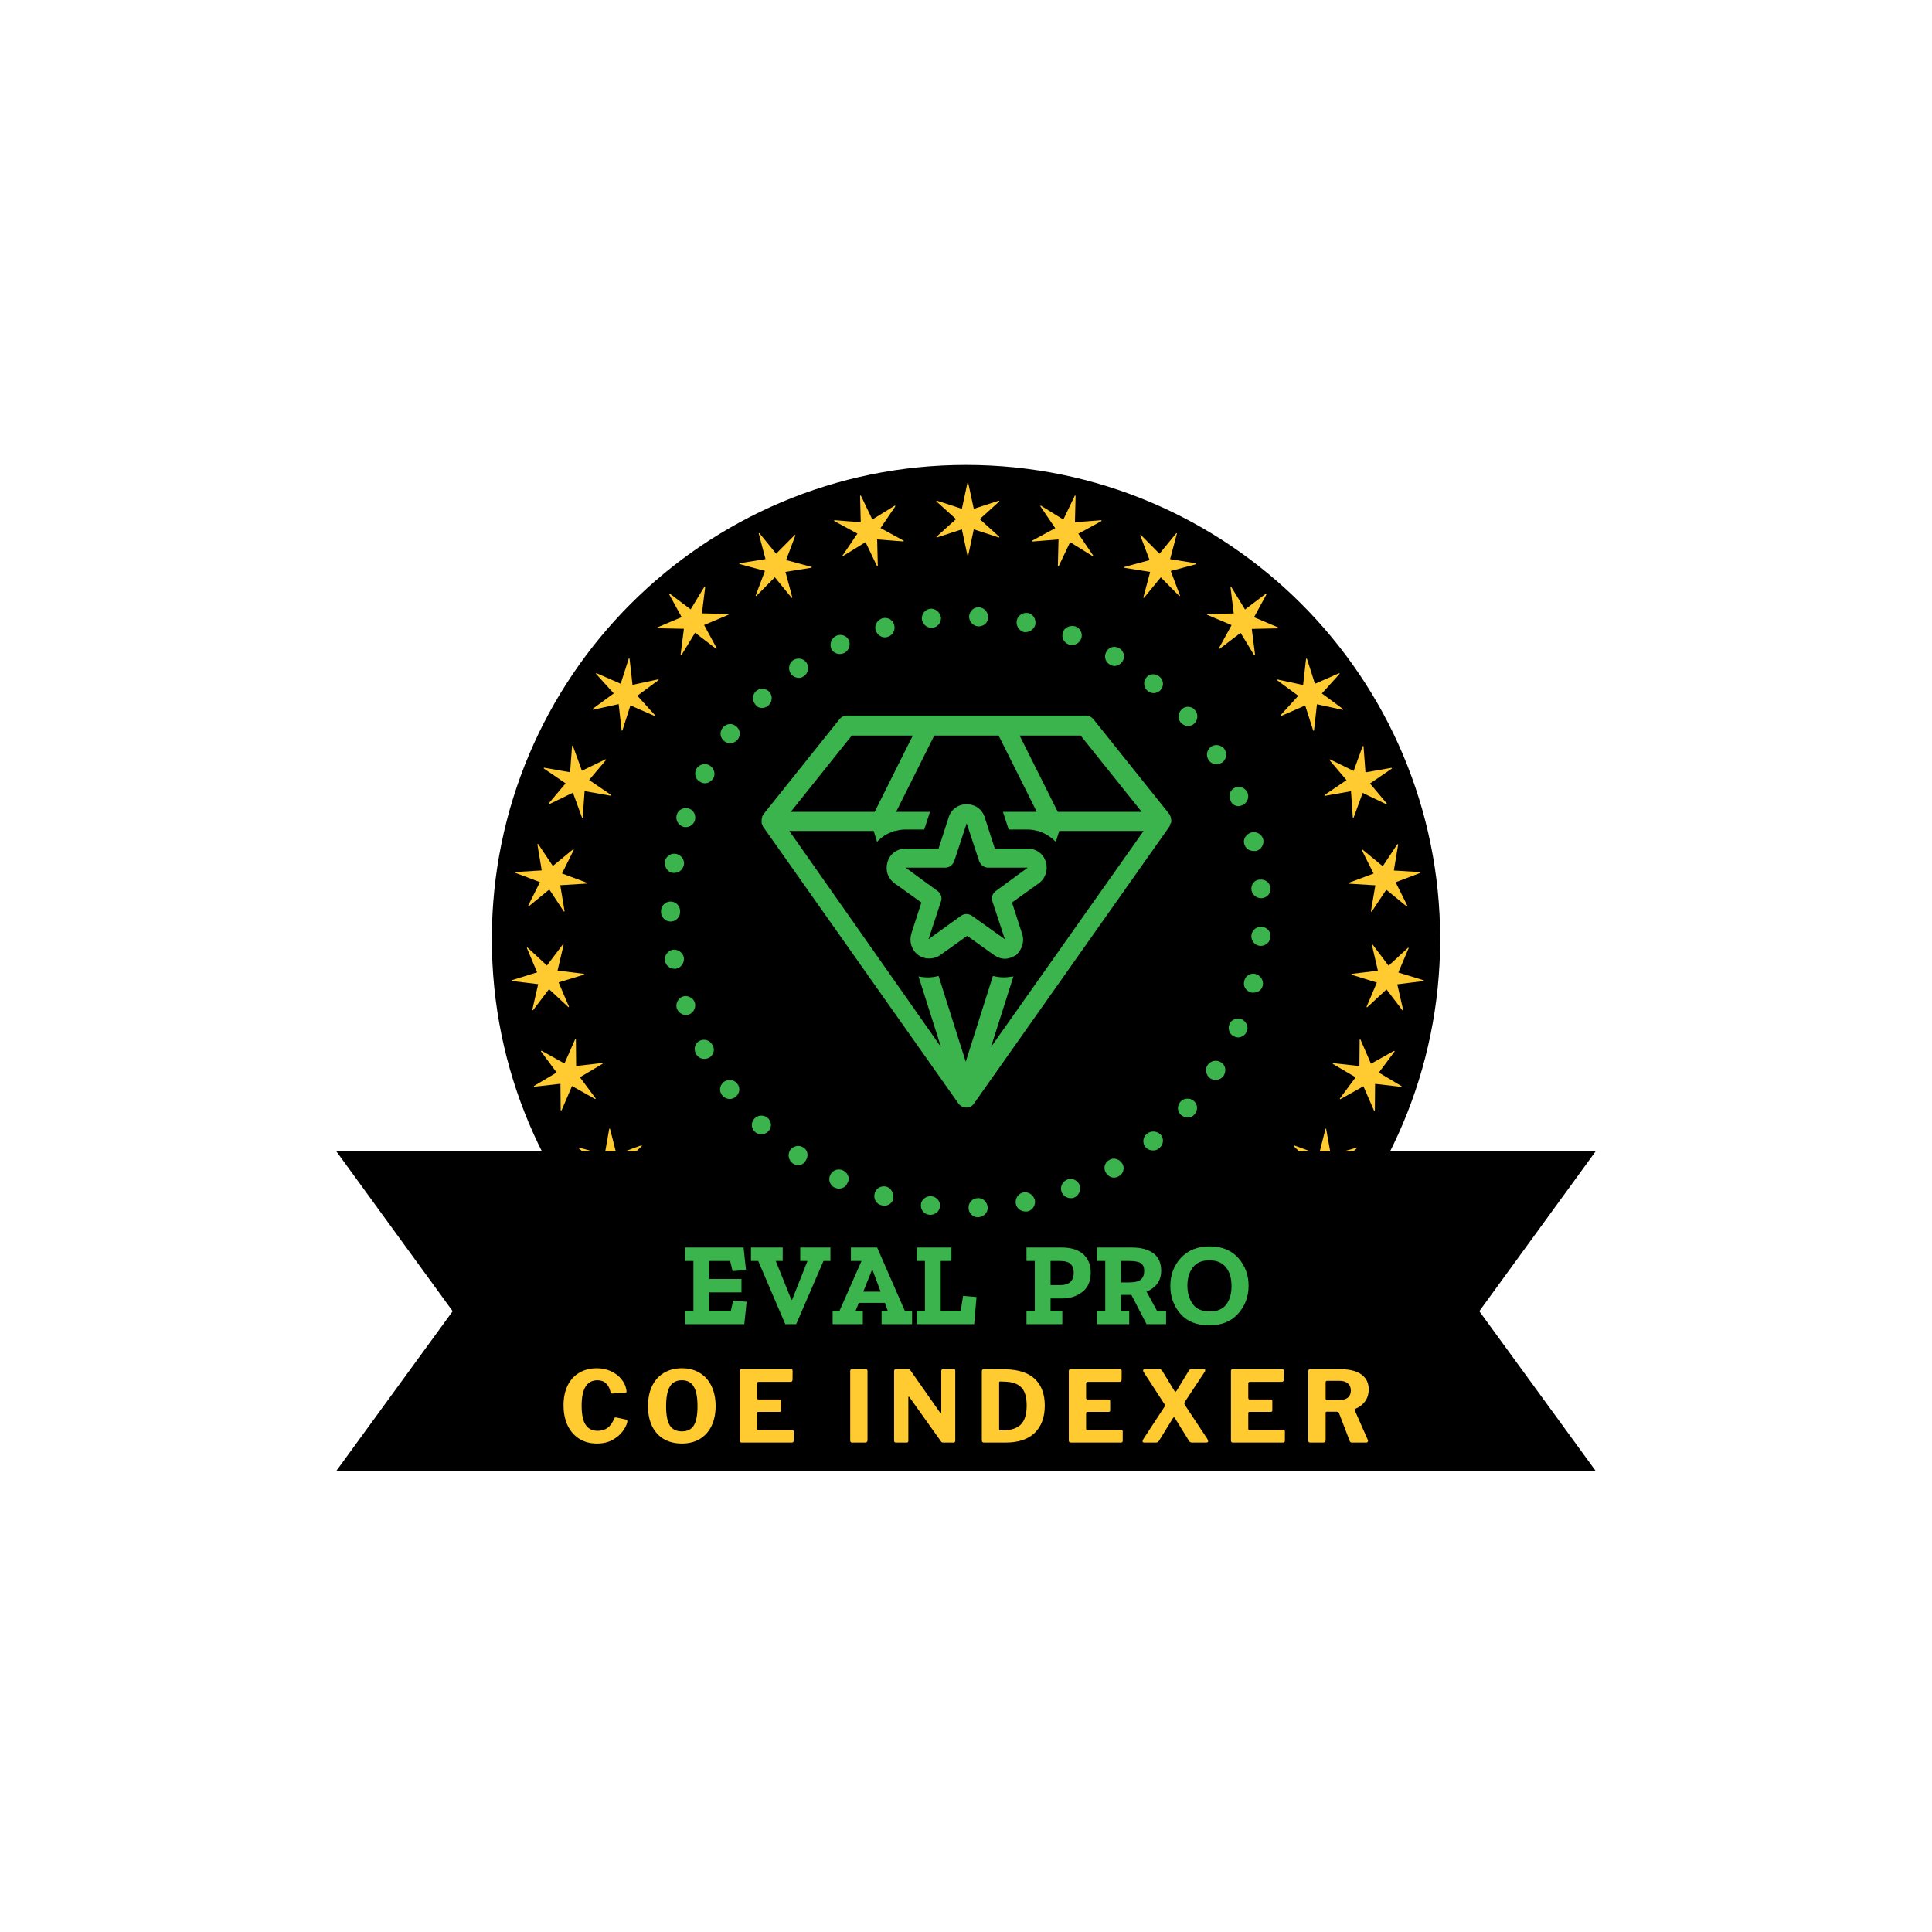
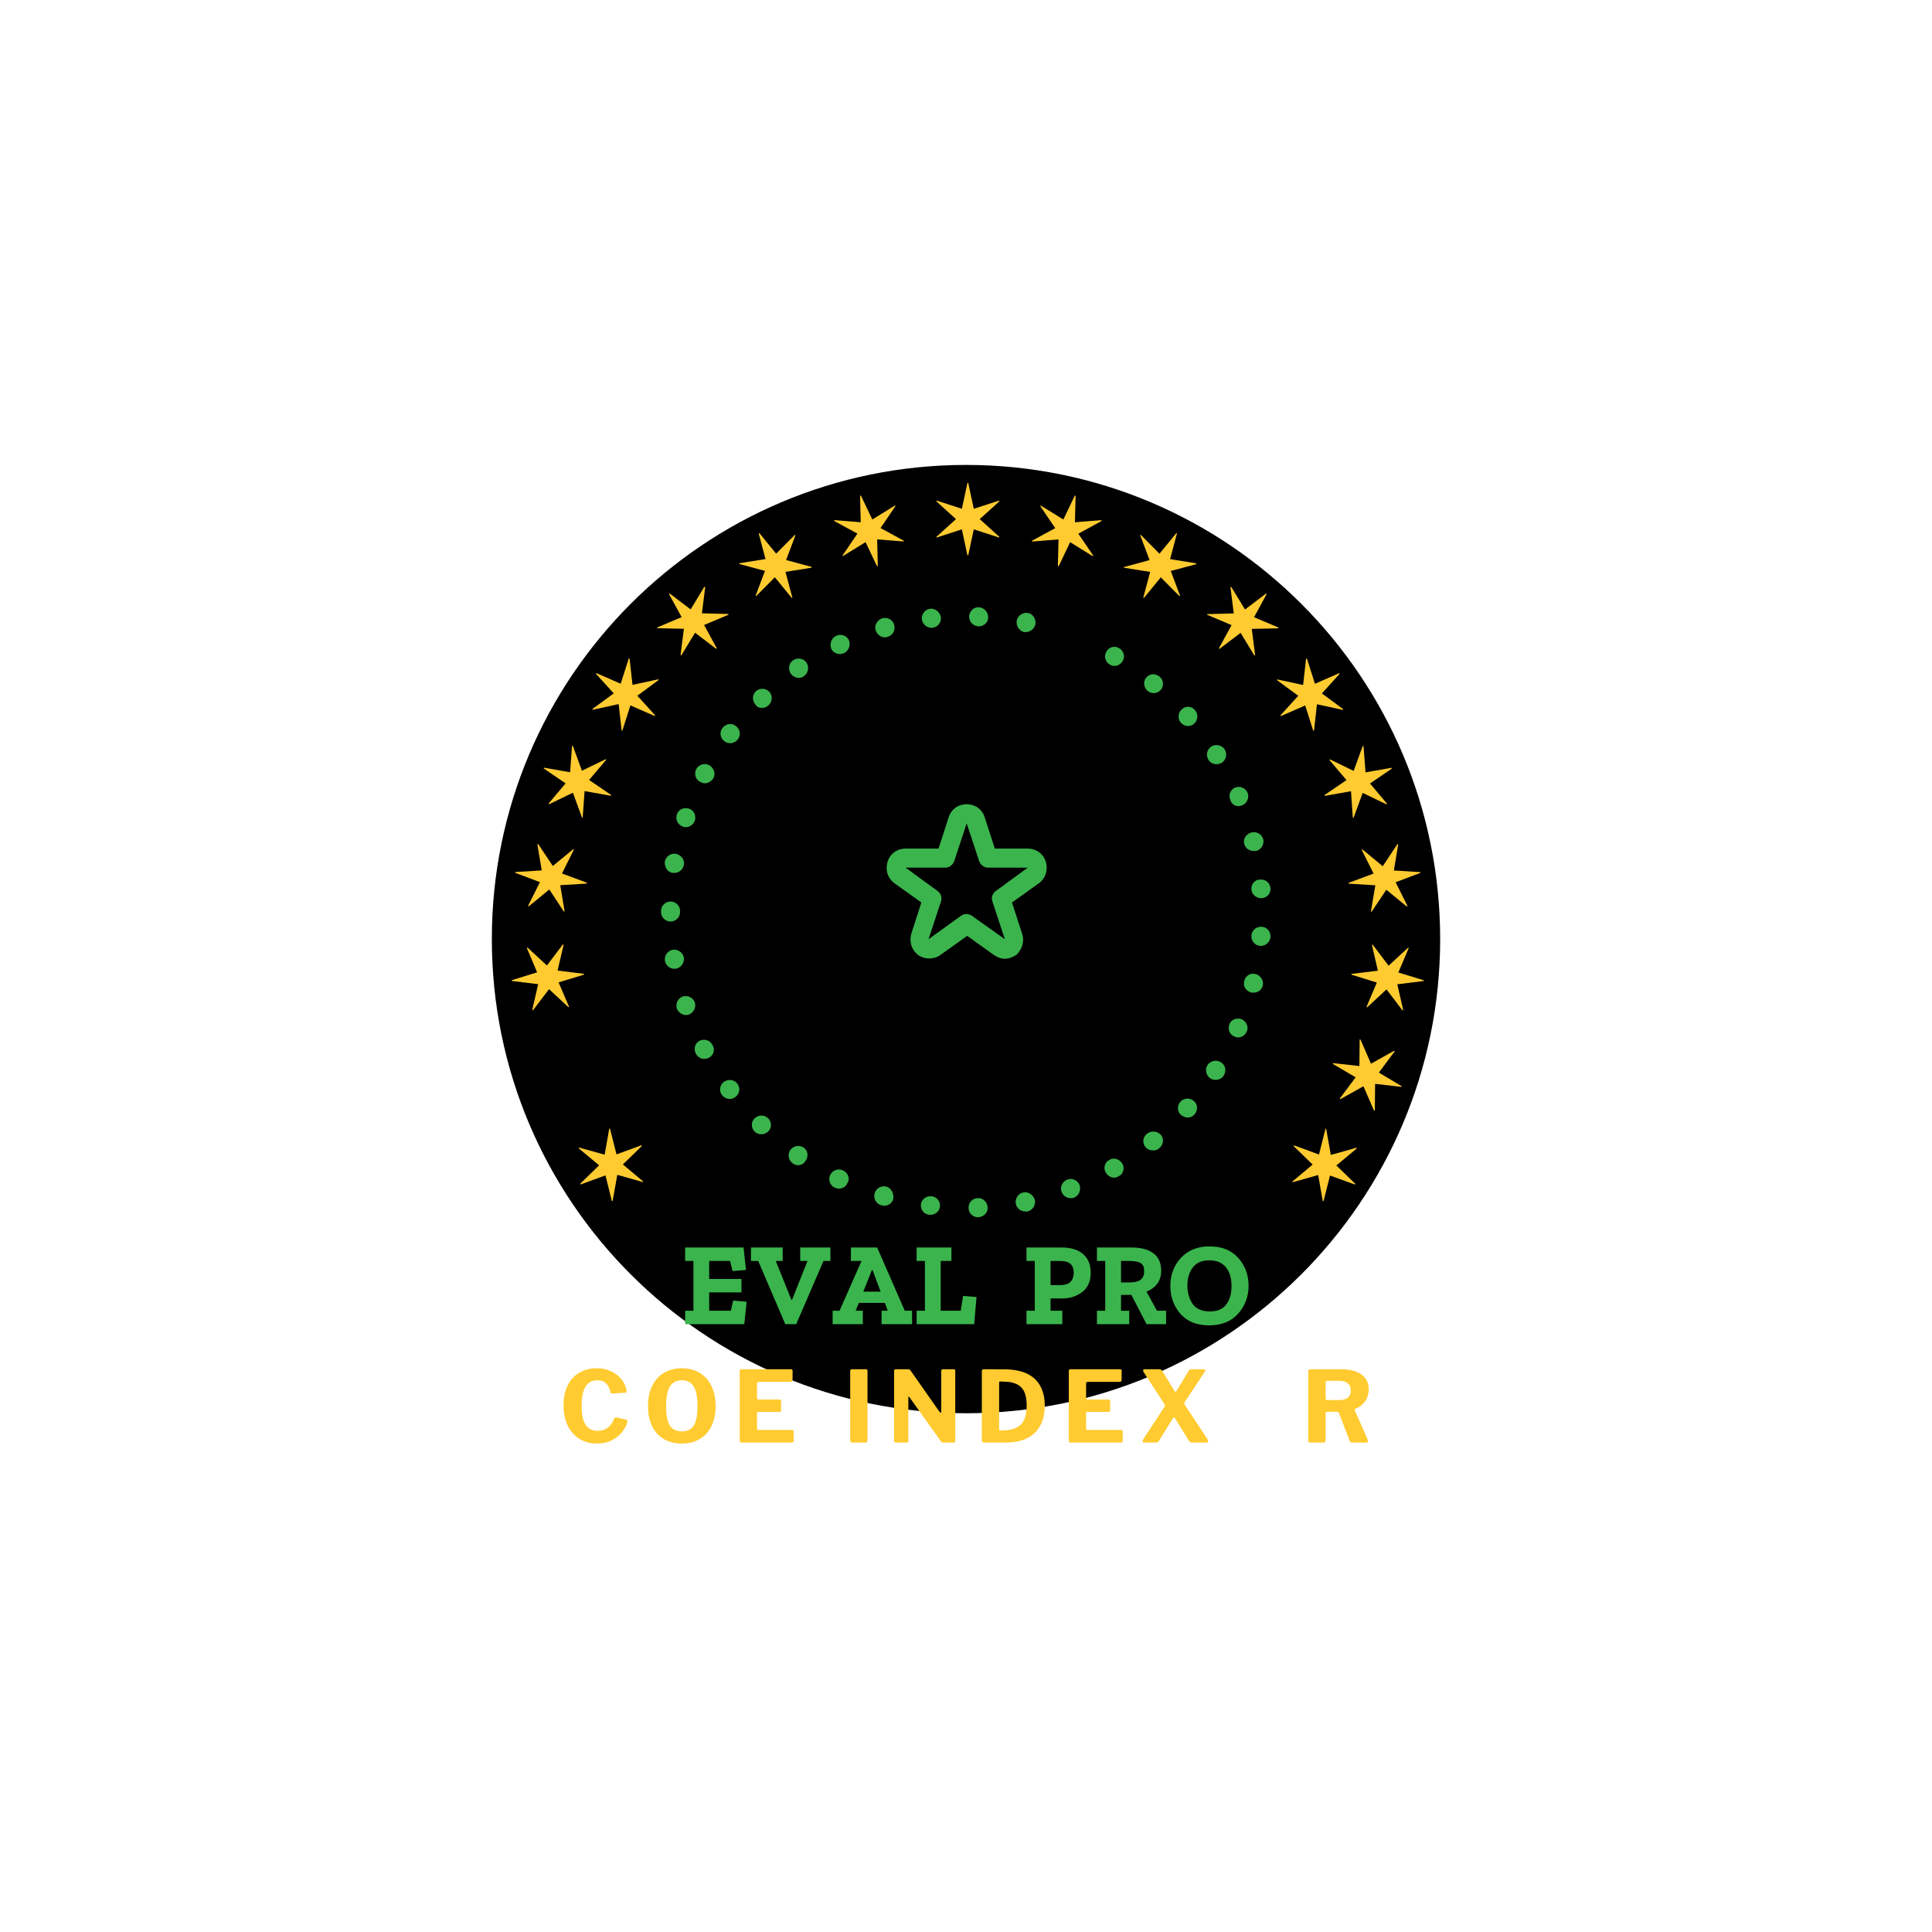
<svg xmlns="http://www.w3.org/2000/svg" height="375" version="1.0" viewBox="0 0 375 375" width="375">
  <defs>
    <clipPath id="a">
      <path d="M 95.465 90.242 L 279.535 90.242 L 279.535 274.312 L 95.465 274.312 Z M 95.465 90.242" />
    </clipPath>
    <clipPath id="b">
      <path d="M 187.5 90.242 C 136.672 90.242 95.465 131.445 95.465 182.277 C 95.465 233.105 136.672 274.312 187.5 274.312 C 238.328 274.312 279.535 233.105 279.535 182.277 C 279.535 131.445 238.328 90.242 187.5 90.242 Z M 187.5 90.242" />
    </clipPath>
    <clipPath id="c">
      <path d="M 65.25 223.465 L 309.75 223.465 L 309.75 285.715 L 65.25 285.715 Z M 65.25 223.465" />
    </clipPath>
    <clipPath id="d">
      <path d="M 242 170 L 246.711 170 L 246.711 175 L 242 175 Z M 242 170" />
    </clipPath>
    <clipPath id="e">
      <path d="M 242 179 L 246.711 179 L 246.711 184 L 242 184 Z M 242 179" />
    </clipPath>
    <clipPath id="f">
      <path d="M 188 117.781 L 192 117.781 L 192 122 L 188 122 Z M 188 117.781" />
    </clipPath>
    <clipPath id="g">
      <path d="M 128.211 174 L 133 174 L 133 179 L 128.211 179 Z M 128.211 174" />
    </clipPath>
    <clipPath id="h">
      <path d="M 187 232 L 192 232 L 192 236.281 L 187 236.281 Z M 187 232" />
    </clipPath>
  </defs>
  <g clip-path="url(#a)">
    <g clip-path="url(#b)">
      <path d="M 95.465 90.242 L 279.535 90.242 L 279.535 274.312 L 95.465 274.312 Z M 95.465 90.242" />
    </g>
  </g>
  <g fill="#ffcb30">
    <g>
      <g>
        <path d="M -10.547 -4.141 L -9.672 -9.109 C -9.68 -9.141 -9.672 -9.164 -9.641 -9.188 C -9.586 -9.219 -9.547 -9.207 -9.516 -9.156 C -9.504 -9.145 -9.492 -9.125 -9.484 -9.094 L -8.25 -4.203 L -3.484 -5.938 C -3.422 -5.969 -3.375 -5.961 -3.344 -5.922 C -3.32 -5.891 -3.332 -5.844 -3.375 -5.781 L -7.016 -2.25 L -3.156 0.984 L -3.109 1.031 C -3.066 1.082 -3.07 1.125 -3.125 1.156 C -3.156 1.176 -3.191 1.172 -3.234 1.141 L -8.094 -0.234 L -8.984 4.75 C -8.973 4.812 -8.984 4.848 -9.016 4.859 C -9.066 4.891 -9.113 4.879 -9.156 4.828 C -9.156 4.816 -9.16 4.797 -9.172 4.766 L -10.391 -0.125 L -15.141 1.609 C -15.211 1.641 -15.258 1.633 -15.281 1.594 C -15.312 1.551 -15.301 1.504 -15.25 1.453 L -11.625 -2.078 L -15.562 -5.359 C -15.594 -5.41 -15.582 -5.453 -15.531 -5.484 C -15.5 -5.492 -15.461 -5.5 -15.422 -5.5 Z M -10.547 -4.141" transform="translate(127.912 228.266)" />
      </g>
    </g>
  </g>
  <g fill="#ffcb30">
    <g>
      <g>
-         <path d="M -9.297 -6.5 L -7.266 -11.125 C -7.266 -11.156 -7.242 -11.176 -7.203 -11.188 C -7.141 -11.207 -7.098 -11.188 -7.078 -11.125 C -7.078 -11.113 -7.078 -11.094 -7.078 -11.062 L -7.031 -6.016 L -2 -6.594 C -1.926 -6.594 -1.879 -6.57 -1.859 -6.531 C -1.848 -6.5 -1.875 -6.461 -1.938 -6.422 L -6.297 -3.828 L -3.281 0.219 L -3.25 0.281 C -3.227 0.332 -3.25 0.367 -3.312 0.391 C -3.352 0.398 -3.383 0.391 -3.406 0.359 L -7.828 -2.125 L -9.828 2.531 C -9.848 2.57 -9.875 2.598 -9.906 2.609 C -9.969 2.617 -10.008 2.598 -10.031 2.547 C -10.031 2.535 -10.031 2.516 -10.031 2.484 L -10.078 -2.562 L -15.094 -2 C -15.176 -1.977 -15.223 -1.988 -15.234 -2.031 C -15.254 -2.082 -15.227 -2.129 -15.156 -2.172 L -10.812 -4.75 L -13.859 -8.859 C -13.879 -8.922 -13.859 -8.957 -13.797 -8.969 C -13.766 -8.977 -13.727 -8.973 -13.688 -8.953 Z M -9.297 -6.5" transform="translate(118.858 212.923)" />
-       </g>
+         </g>
    </g>
  </g>
  <g fill="#ffcb30">
    <g>
      <g>
        <path d="M -7.5 -8.484 L -4.453 -12.516 C -4.441 -12.547 -4.414 -12.566 -4.375 -12.578 C -4.312 -12.578 -4.281 -12.547 -4.281 -12.484 C -4.281 -12.473 -4.281 -12.453 -4.281 -12.422 L -5.438 -7.5 L -0.391 -6.875 C -0.316 -6.863 -0.281 -6.836 -0.281 -6.797 C -0.281 -6.754 -0.312 -6.719 -0.375 -6.688 L -5.234 -5.203 L -3.25 -0.562 L -3.219 -0.5 C -3.219 -0.438 -3.25 -0.406 -3.312 -0.406 C -3.352 -0.395 -3.379 -0.41 -3.391 -0.453 L -7.094 -3.891 L -10.156 0.141 C -10.176 0.18 -10.203 0.203 -10.234 0.203 C -10.297 0.211 -10.328 0.188 -10.328 0.125 C -10.328 0.113 -10.328 0.094 -10.328 0.062 L -9.203 -4.859 L -14.219 -5.469 C -14.301 -5.477 -14.344 -5.508 -14.344 -5.562 C -14.344 -5.613 -14.305 -5.645 -14.234 -5.656 L -9.406 -7.156 L -11.391 -11.859 C -11.391 -11.922 -11.359 -11.957 -11.297 -11.969 C -11.266 -11.969 -11.238 -11.953 -11.219 -11.922 Z M -7.5 -8.484" transform="translate(113.658 195.884)" />
      </g>
    </g>
  </g>
  <g fill="#ffcb30">
    <g>
      <g>
        <path d="M -5.297 -10.016 L -1.406 -13.219 C -1.383 -13.25 -1.352 -13.258 -1.312 -13.25 C -1.25 -13.238 -1.223 -13.203 -1.234 -13.141 C -1.234 -13.129 -1.242 -13.109 -1.266 -13.078 L -3.516 -8.562 L 1.25 -6.781 C 1.301 -6.75 1.32 -6.711 1.312 -6.672 C 1.312 -6.629 1.281 -6.602 1.219 -6.594 L -3.859 -6.281 L -3.031 -1.297 L -3.031 -1.234 C -3.031 -1.18 -3.062 -1.16 -3.125 -1.172 C -3.164 -1.18 -3.191 -1.203 -3.203 -1.234 L -5.984 -5.453 L -9.906 -2.234 C -9.938 -2.211 -9.969 -2.203 -10 -2.203 C -10.062 -2.211 -10.094 -2.242 -10.094 -2.297 C -10.082 -2.305 -10.07 -2.328 -10.062 -2.359 L -7.797 -6.875 L -12.516 -8.656 C -12.598 -8.676 -12.633 -8.711 -12.625 -8.766 C -12.625 -8.816 -12.578 -8.844 -12.484 -8.844 L -7.453 -9.156 L -8.297 -14.203 C -8.285 -14.266 -8.25 -14.289 -8.188 -14.281 C -8.156 -14.281 -8.129 -14.258 -8.109 -14.219 Z M -5.297 -10.016" transform="translate(112.602 178.1)" />
      </g>
    </g>
  </g>
  <g fill="#ffcb30">
    <g>
      <g>
        <path d="M -2.797 -10.969 L 1.75 -13.172 C 1.77 -13.191 1.797 -13.195 1.828 -13.188 C 1.891 -13.156 1.91 -13.113 1.891 -13.062 C 1.891 -13.051 1.875 -13.035 1.844 -13.016 L -1.406 -9.172 L 2.797 -6.312 C 2.848 -6.258 2.863 -6.211 2.844 -6.172 C 2.832 -6.129 2.797 -6.113 2.734 -6.125 L -2.281 -7.016 L -2.641 -1.984 L -2.641 -1.906 C -2.66 -1.852 -2.703 -1.844 -2.766 -1.875 C -2.797 -1.883 -2.812 -1.91 -2.812 -1.953 L -4.547 -6.703 L -9.094 -4.5 C -9.133 -4.477 -9.172 -4.473 -9.203 -4.484 C -9.254 -4.516 -9.27 -4.555 -9.25 -4.609 C -9.25 -4.617 -9.238 -4.633 -9.219 -4.656 L -5.969 -8.516 L -10.141 -11.359 C -10.211 -11.398 -10.238 -11.445 -10.219 -11.5 C -10.195 -11.551 -10.148 -11.566 -10.078 -11.547 L -5.094 -10.672 L -4.719 -15.766 C -4.695 -15.816 -4.66 -15.828 -4.609 -15.797 C -4.578 -15.785 -4.551 -15.758 -4.531 -15.719 Z M -2.797 -10.969" transform="translate(115.75 160.566)" />
      </g>
    </g>
  </g>
  <g fill="#ffcb30">
    <g>
      <g>
        <path d="M -0.156 -11.328 L 4.781 -12.391 C 4.812 -12.41 4.844 -12.41 4.875 -12.391 C 4.926 -12.348 4.938 -12.301 4.906 -12.25 C 4.895 -12.238 4.875 -12.227 4.844 -12.219 L 0.781 -9.219 L 4.188 -5.469 C 4.227 -5.406 4.238 -5.359 4.219 -5.328 C 4.195 -5.297 4.148 -5.289 4.078 -5.312 L -0.562 -7.344 L -2.094 -2.547 L -2.125 -2.484 C -2.156 -2.43 -2.195 -2.426 -2.25 -2.469 C -2.281 -2.488 -2.289 -2.52 -2.281 -2.562 L -2.844 -7.594 L -7.781 -6.516 C -7.832 -6.504 -7.867 -6.508 -7.891 -6.531 C -7.941 -6.562 -7.953 -6.602 -7.922 -6.656 C -7.91 -6.656 -7.891 -6.672 -7.859 -6.703 L -3.797 -9.672 L -7.203 -13.422 C -7.254 -13.473 -7.266 -13.52 -7.234 -13.562 C -7.203 -13.602 -7.156 -13.609 -7.094 -13.578 L -2.453 -11.547 L -0.891 -16.422 C -0.859 -16.473 -0.816 -16.484 -0.766 -16.453 C -0.742 -16.43 -0.727 -16.395 -0.719 -16.344 Z M -0.156 -11.328" transform="translate(122.926 144.26)" />
      </g>
    </g>
  </g>
  <g fill="#ffcb30">
    <g>
      <g>
        <path d="M 2.516 -11.047 L 7.562 -10.922 C 7.594 -10.93 7.625 -10.922 7.656 -10.891 C 7.695 -10.848 7.691 -10.805 7.641 -10.766 C 7.641 -10.754 7.617 -10.742 7.578 -10.734 L 2.938 -8.781 L 5.359 -4.328 C 5.391 -4.266 5.391 -4.219 5.359 -4.188 C 5.328 -4.164 5.281 -4.172 5.219 -4.203 L 1.188 -7.281 L -1.438 -2.969 L -1.469 -2.922 C -1.52 -2.879 -1.566 -2.879 -1.609 -2.922 C -1.641 -2.953 -1.645 -2.984 -1.625 -3.016 L -0.984 -8.047 L -6.047 -8.156 C -6.098 -8.156 -6.133 -8.172 -6.156 -8.203 C -6.195 -8.242 -6.191 -8.285 -6.141 -8.328 C -6.129 -8.328 -6.109 -8.332 -6.078 -8.344 L -1.422 -10.312 L -3.844 -14.734 C -3.883 -14.805 -3.883 -14.859 -3.844 -14.891 C -3.812 -14.922 -3.766 -14.91 -3.703 -14.859 L 0.328 -11.812 L 2.969 -16.172 C 3.02 -16.211 3.066 -16.211 3.109 -16.172 C 3.129 -16.141 3.141 -16.102 3.141 -16.062 Z M 2.516 -11.047" transform="translate(133.728 130.093)" />
      </g>
    </g>
  </g>
  <g fill="#ffcb30">
    <g>
      <g>
        <path d="M 5.031 -10.156 L 9.906 -8.844 C 9.945 -8.852 9.977 -8.836 10 -8.797 C 10.02 -8.742 10.004 -8.703 9.953 -8.672 C 9.941 -8.672 9.922 -8.664 9.891 -8.656 L 4.906 -7.859 L 6.219 -2.953 C 6.238 -2.879 6.227 -2.832 6.188 -2.812 C 6.156 -2.801 6.113 -2.82 6.062 -2.875 L 2.844 -6.812 L -0.703 -3.234 L -0.766 -3.188 C -0.816 -3.156 -0.852 -3.164 -0.875 -3.219 C -0.895 -3.258 -0.891 -3.289 -0.859 -3.312 L 0.922 -8.047 L -3.953 -9.359 C -4.004 -9.359 -4.035 -9.375 -4.047 -9.406 C -4.078 -9.457 -4.066 -9.5 -4.016 -9.531 C -4.004 -9.531 -3.984 -9.535 -3.953 -9.547 L 1.031 -10.344 L -0.266 -15.234 C -0.297 -15.305 -0.285 -15.352 -0.234 -15.375 C -0.191 -15.406 -0.148 -15.383 -0.109 -15.312 L 3.094 -11.391 L 6.703 -15.016 C 6.754 -15.047 6.797 -15.035 6.828 -14.984 C 6.836 -14.953 6.832 -14.922 6.812 -14.891 Z M 5.031 -10.156" transform="translate(147.553 118.858)" />
      </g>
    </g>
  </g>
  <g fill="#ffcb30">
    <g>
      <g>
        <path d="M 7.281 -8.688 L 11.719 -6.266 C 11.75 -6.266 11.77 -6.242 11.781 -6.203 C 11.789 -6.141 11.766 -6.098 11.703 -6.078 C 11.691 -6.078 11.672 -6.082 11.641 -6.094 L 6.625 -6.484 L 6.75 -1.406 C 6.75 -1.344 6.727 -1.305 6.688 -1.297 C 6.645 -1.285 6.602 -1.305 6.562 -1.359 L 4.375 -5.953 L 0.062 -3.297 L 0.016 -3.266 C -0.047 -3.242 -0.082 -3.266 -0.094 -3.328 C -0.102 -3.367 -0.086 -3.398 -0.047 -3.422 L 2.797 -7.609 L -1.641 -10.016 C -1.691 -10.035 -1.719 -10.062 -1.719 -10.094 C -1.738 -10.156 -1.719 -10.195 -1.656 -10.219 C -1.645 -10.219 -1.629 -10.219 -1.609 -10.219 L 3.438 -9.812 L 3.312 -14.875 C 3.301 -14.945 3.32 -14.988 3.375 -15 C 3.426 -15.008 3.469 -14.984 3.5 -14.922 L 5.688 -10.344 L 10.031 -13.031 C 10.094 -13.051 10.133 -13.031 10.156 -12.969 C 10.156 -12.938 10.145 -12.898 10.125 -12.859 Z M 7.281 -8.688" transform="translate(163.629 111.18)" />
      </g>
    </g>
  </g>
  <g fill="#ffcb30">
    <g>
      <g>
        <path d="M 9.109 -6.734 L 12.859 -3.344 C 12.891 -3.332 12.906 -3.305 12.906 -3.266 C 12.906 -3.203 12.875 -3.172 12.812 -3.172 C 12.801 -3.172 12.781 -3.176 12.75 -3.188 L 7.953 -4.75 L 6.891 0.219 C 6.867 0.281 6.836 0.312 6.797 0.312 C 6.754 0.312 6.723 0.281 6.703 0.219 L 5.641 -4.75 L 0.844 -3.188 L 0.781 -3.172 C 0.719 -3.172 0.688 -3.203 0.688 -3.266 C 0.688 -3.305 0.707 -3.332 0.75 -3.344 L 4.5 -6.734 L 0.75 -10.125 C 0.707 -10.156 0.688 -10.188 0.688 -10.219 C 0.688 -10.281 0.719 -10.312 0.781 -10.312 C 0.789 -10.312 0.812 -10.305 0.844 -10.297 L 5.641 -8.734 L 6.703 -13.672 C 6.711 -13.754 6.742 -13.797 6.797 -13.797 C 6.848 -13.797 6.879 -13.754 6.891 -13.672 L 7.953 -8.734 L 12.812 -10.312 C 12.875 -10.312 12.906 -10.281 12.906 -10.219 C 12.906 -10.188 12.891 -10.156 12.859 -10.125 Z M 9.109 -6.734" transform="translate(181.058 107.492)" />
      </g>
    </g>
  </g>
  <g fill="#ffcb30">
    <g>
      <g>
        <path d="M 10.438 -4.406 L 13.281 -0.234 C 13.312 -0.211 13.32 -0.18 13.312 -0.141 C 13.301 -0.078 13.266 -0.055 13.203 -0.078 C 13.191 -0.078 13.172 -0.082 13.141 -0.094 L 8.844 -2.766 L 6.656 1.844 C 6.613 1.883 6.57 1.898 6.531 1.891 C 6.488 1.879 6.469 1.848 6.469 1.797 L 6.594 -3.297 L 1.562 -2.891 L 1.516 -2.891 C 1.453 -2.91 1.426 -2.953 1.438 -3.016 C 1.445 -3.055 1.473 -3.078 1.516 -3.078 L 5.953 -5.484 L 3.109 -9.672 C 3.078 -9.711 3.062 -9.75 3.062 -9.781 C 3.082 -9.844 3.125 -9.863 3.188 -9.844 C 3.195 -9.844 3.211 -9.832 3.234 -9.812 L 7.531 -7.156 L 9.719 -11.719 C 9.75 -11.789 9.789 -11.82 9.844 -11.812 C 9.895 -11.801 9.914 -11.754 9.906 -11.672 L 9.781 -6.625 L 14.875 -7.031 C 14.938 -7.008 14.957 -6.969 14.938 -6.906 C 14.938 -6.875 14.914 -6.848 14.875 -6.828 Z M 10.438 -4.406" transform="translate(198.865 107.996)" />
      </g>
    </g>
  </g>
  <g fill="#ffcb30">
    <g>
      <g>
        <path d="M 11.188 -1.844 L 12.969 2.906 C 12.988 2.914 12.988 2.941 12.969 2.984 C 12.945 3.035 12.91 3.047 12.859 3.016 C 12.848 3.016 12.828 3 12.797 2.969 L 9.25 -0.609 L 6.031 3.328 C 5.988 3.379 5.945 3.395 5.906 3.375 C 5.875 3.363 5.863 3.32 5.875 3.25 L 7.188 -1.656 L 2.203 -2.453 L 2.141 -2.469 C 2.086 -2.5 2.07 -2.539 2.094 -2.594 C 2.113 -2.633 2.148 -2.645 2.203 -2.625 L 7.078 -3.953 L 5.297 -8.672 C 5.266 -8.711 5.254 -8.75 5.266 -8.781 C 5.297 -8.832 5.336 -8.844 5.391 -8.812 C 5.398 -8.812 5.422 -8.797 5.453 -8.766 L 9 -5.188 L 12.203 -9.109 C 12.254 -9.18 12.301 -9.203 12.344 -9.172 C 12.395 -9.148 12.398 -9.102 12.359 -9.031 L 11.062 -4.141 L 16.109 -3.328 C 16.16 -3.297 16.172 -3.254 16.141 -3.203 C 16.129 -3.172 16.102 -3.148 16.062 -3.141 Z M 11.188 -1.844" transform="translate(216.057 112.666)" />
      </g>
    </g>
  </g>
  <g fill="#ffcb30">
    <g>
      <g>
        <path d="M 11.297 0.828 L 11.938 5.859 C 11.945 5.891 11.938 5.922 11.906 5.953 C 11.863 5.992 11.816 5.992 11.766 5.953 C 11.766 5.941 11.754 5.922 11.734 5.891 L 9.125 1.594 L 5.078 4.672 C 5.023 4.691 4.984 4.688 4.953 4.656 C 4.922 4.633 4.914 4.598 4.938 4.547 L 7.375 0.094 L 2.719 -1.875 L 2.656 -1.891 C 2.602 -1.93 2.598 -1.973 2.641 -2.016 C 2.672 -2.047 2.707 -2.055 2.75 -2.047 L 7.797 -2.172 L 7.172 -7.188 C 7.16 -7.227 7.164 -7.266 7.188 -7.297 C 7.227 -7.336 7.273 -7.336 7.328 -7.297 C 7.336 -7.297 7.348 -7.281 7.359 -7.25 L 9.984 -2.938 L 14 -5.984 C 14.062 -6.035 14.109 -6.047 14.141 -6.016 C 14.18 -5.984 14.18 -5.93 14.141 -5.859 L 11.734 -1.438 L 16.438 0.547 C 16.488 0.586 16.492 0.629 16.453 0.672 C 16.43 0.703 16.398 0.719 16.359 0.719 Z M 11.297 0.828" transform="translate(231.673 121.24)" />
      </g>
    </g>
  </g>
  <g fill="#ffcb30">
    <g>
      <g>
        <path d="M 10.781 3.453 L 10.219 8.484 C 10.227 8.523 10.219 8.555 10.188 8.578 C 10.133 8.617 10.094 8.613 10.062 8.562 C 10.051 8.551 10.039 8.531 10.031 8.5 L 8.5 3.688 L 3.844 5.719 C 3.781 5.738 3.738 5.734 3.719 5.703 C 3.695 5.672 3.703 5.625 3.734 5.562 L 7.156 1.812 L 3.094 -1.172 L 3.031 -1.203 C 3 -1.254 3.008 -1.301 3.062 -1.344 C 3.094 -1.363 3.125 -1.363 3.156 -1.344 L 8.094 -0.281 L 8.656 -5.297 C 8.664 -5.348 8.68 -5.383 8.703 -5.406 C 8.754 -5.438 8.797 -5.426 8.828 -5.375 C 8.836 -5.375 8.848 -5.359 8.859 -5.328 L 10.391 -0.516 L 15.016 -2.547 C 15.086 -2.578 15.141 -2.57 15.172 -2.531 C 15.203 -2.488 15.188 -2.441 15.125 -2.391 L 11.734 1.359 L 15.859 4.391 C 15.891 4.441 15.879 4.484 15.828 4.516 C 15.805 4.535 15.77 4.539 15.719 4.531 Z M 10.781 3.453" transform="translate(244.84 133.24)" />
      </g>
    </g>
  </g>
  <g fill="#ffcb30">
    <g>
      <g>
        <path d="M 9.672 5.906 L 7.938 10.641 C 7.938 10.68 7.922 10.707 7.891 10.719 C 7.828 10.75 7.785 10.738 7.766 10.688 C 7.766 10.676 7.758 10.648 7.75 10.609 L 7.406 5.578 L 2.391 6.469 C 2.316 6.477 2.27 6.461 2.25 6.422 C 2.238 6.379 2.266 6.332 2.328 6.281 L 6.531 3.422 L 3.266 -0.422 L 3.234 -0.469 C 3.211 -0.52 3.234 -0.562 3.297 -0.594 C 3.328 -0.602 3.352 -0.598 3.375 -0.578 L 7.922 1.641 L 9.656 -3.125 C 9.676 -3.164 9.703 -3.191 9.734 -3.203 C 9.785 -3.234 9.82 -3.223 9.844 -3.172 C 9.844 -3.16 9.844 -3.133 9.844 -3.094 L 10.219 1.922 L 15.203 1.047 C 15.273 1.023 15.32 1.039 15.344 1.094 C 15.363 1.145 15.336 1.191 15.266 1.234 L 11.094 4.078 L 14.375 7.984 C 14.395 8.035 14.379 8.078 14.328 8.109 C 14.297 8.117 14.258 8.113 14.219 8.094 Z M 9.672 5.906" transform="translate(254.823 147.995)" />
      </g>
    </g>
  </g>
  <g fill="#ffcb30">
    <g>
      <g>
        <path d="M 8.016 8.016 L 5.219 12.219 C 5.219 12.25 5.195 12.27 5.156 12.281 C 5.094 12.289 5.055 12.266 5.047 12.203 C 5.047 12.191 5.047 12.172 5.047 12.141 L 5.891 7.156 L 0.812 6.844 C 0.738 6.832 0.695 6.805 0.688 6.766 C 0.688 6.723 0.719 6.688 0.781 6.656 L 5.547 4.875 L 3.281 0.359 L 3.25 0.297 C 3.25 0.242 3.281 0.211 3.344 0.203 C 3.383 0.191 3.41 0.203 3.422 0.234 L 7.328 3.453 L 10.125 -0.766 C 10.156 -0.805 10.188 -0.828 10.219 -0.828 C 10.281 -0.836 10.312 -0.816 10.312 -0.766 C 10.32 -0.754 10.32 -0.734 10.312 -0.703 L 9.484 4.281 L 14.516 4.594 C 14.598 4.594 14.641 4.617 14.641 4.672 C 14.648 4.723 14.617 4.758 14.547 4.781 L 9.828 6.562 L 12.109 11.141 C 12.117 11.203 12.094 11.238 12.031 11.25 C 12 11.25 11.961 11.238 11.922 11.219 Z M 8.016 8.016" transform="translate(261.064 164.68)" />
      </g>
    </g>
  </g>
  <g fill="#ffcb30">
    <g>
      <g>
        <path d="M 5.906 9.672 L 2.203 13.109 C 2.191 13.141 2.164 13.148 2.125 13.141 C 2.062 13.141 2.031 13.109 2.031 13.047 C 2.031 13.035 2.039 13.016 2.062 12.984 L 4.031 8.344 L -0.828 6.844 C -0.879 6.812 -0.906 6.773 -0.906 6.734 C -0.906 6.691 -0.875 6.664 -0.812 6.656 L 4.234 6.047 L 3.094 1.125 L 3.094 1.062 C 3.094 1 3.125 0.969 3.188 0.969 C 3.227 0.977 3.254 1.004 3.266 1.047 L 6.312 5.078 L 10.031 1.641 C 10.051 1.598 10.078 1.578 10.109 1.578 C 10.172 1.586 10.203 1.625 10.203 1.688 C 10.203 1.695 10.191 1.719 10.172 1.75 L 8.203 6.391 L 13.031 7.875 C 13.113 7.883 13.156 7.914 13.156 7.969 C 13.156 8.02 13.109 8.051 13.016 8.062 L 8 8.688 L 9.141 13.672 C 9.141 13.734 9.109 13.758 9.047 13.75 C 9.016 13.75 8.988 13.734 8.969 13.703 Z M 5.906 9.672" transform="translate(263.215 182.366)" />
      </g>
    </g>
  </g>
  <g fill="#ffcb30">
    <g>
      <g>
        <path d="M 3.484 10.781 L -0.922 13.25 C -0.941 13.281 -0.973 13.289 -1.016 13.281 C -1.078 13.258 -1.098 13.219 -1.078 13.156 C -1.078 13.145 -1.066 13.125 -1.047 13.094 L 1.969 9.047 L -2.406 6.469 C -2.457 6.426 -2.473 6.383 -2.453 6.344 C -2.441 6.312 -2.406 6.297 -2.344 6.297 L 2.703 6.859 L 2.75 1.812 L 2.75 1.75 C 2.77 1.695 2.812 1.68 2.875 1.703 C 2.914 1.711 2.938 1.734 2.938 1.766 L 4.953 6.406 L 9.359 3.938 C 9.398 3.914 9.438 3.91 9.469 3.922 C 9.531 3.93 9.551 3.961 9.531 4.016 C 9.531 4.023 9.52 4.047 9.5 4.078 L 6.484 8.125 L 10.812 10.719 C 10.895 10.758 10.926 10.801 10.906 10.844 C 10.895 10.895 10.844 10.91 10.75 10.891 L 5.75 10.312 L 5.703 15.422 C 5.68 15.484 5.641 15.508 5.578 15.5 C 5.547 15.488 5.52 15.461 5.5 15.422 Z M 3.484 10.781" transform="translate(261.155 200.06)" />
      </g>
    </g>
  </g>
  <g fill="#ffcb30">
    <g>
      <g>
-         <path d="M 0.859 11.297 L -4.016 12.672 C -4.047 12.68 -4.078 12.676 -4.109 12.656 C -4.16 12.625 -4.172 12.582 -4.141 12.531 C -4.129 12.52 -4.109 12.508 -4.078 12.5 L -0.219 9.266 L -3.859 5.719 C -3.898 5.664 -3.906 5.617 -3.875 5.578 C -3.852 5.547 -3.812 5.539 -3.75 5.562 L 1.016 7.312 L 2.25 2.422 L 2.266 2.344 C 2.305 2.289 2.352 2.281 2.406 2.312 C 2.438 2.332 2.441 2.367 2.422 2.422 L 3.312 7.391 L 8.172 6.031 C 8.223 6.008 8.266 6.004 8.297 6.016 C 8.348 6.047 8.352 6.086 8.312 6.141 C 8.312 6.148 8.297 6.172 8.266 6.203 L 4.391 9.438 L 8.016 12.953 C 8.066 13.004 8.078 13.051 8.047 13.094 C 8.023 13.133 7.977 13.141 7.906 13.109 L 3.156 11.391 L 1.906 16.328 C 1.875 16.379 1.832 16.391 1.781 16.359 C 1.75 16.348 1.734 16.32 1.734 16.281 Z M 0.859 11.297" transform="translate(254.999 216.778)" />
+         <path d="M 0.859 11.297 L -4.016 12.672 C -4.047 12.68 -4.078 12.676 -4.109 12.656 C -4.16 12.625 -4.172 12.582 -4.141 12.531 C -4.129 12.52 -4.109 12.508 -4.078 12.5 L -0.219 9.266 L -3.859 5.719 C -3.898 5.664 -3.906 5.617 -3.875 5.578 C -3.852 5.547 -3.812 5.539 -3.75 5.562 L 1.016 7.312 L 2.25 2.422 L 2.266 2.344 C 2.305 2.289 2.352 2.281 2.406 2.312 L 3.312 7.391 L 8.172 6.031 C 8.223 6.008 8.266 6.004 8.297 6.016 C 8.348 6.047 8.352 6.086 8.312 6.141 C 8.312 6.148 8.297 6.172 8.266 6.203 L 4.391 9.438 L 8.016 12.953 C 8.066 13.004 8.078 13.051 8.047 13.094 C 8.023 13.133 7.977 13.141 7.906 13.109 L 3.156 11.391 L 1.906 16.328 C 1.875 16.379 1.832 16.391 1.781 16.359 C 1.75 16.348 1.734 16.32 1.734 16.281 Z M 0.859 11.297" transform="translate(254.999 216.778)" />
      </g>
    </g>
  </g>
  <g clip-path="url(#c)">
-     <path d="M 309.719 223.465 L 65.277 223.465 L 87.863 254.508 L 65.277 285.504 L 309.719 285.504 L 287.133 254.508 Z M 309.719 223.465" />
-   </g>
+     </g>
  <g fill="#ffcb30">
    <g>
      <g>
        <path d="M 7.328 -14.422 C 8.297 -14.422 9.191 -14.234 10.016 -13.859 C 10.836 -13.492 11.516 -12.988 12.047 -12.344 C 12.578 -11.707 12.91 -10.992 13.047 -10.203 C 13.066 -10.117 13.078 -10.02 13.078 -9.906 C 13.078 -9.82 13.055 -9.766 13.016 -9.734 C 12.984 -9.711 12.93 -9.695 12.859 -9.688 L 10.266 -9.516 C 10.148 -9.516 10.078 -9.531 10.047 -9.562 C 10.016 -9.602 9.984 -9.688 9.953 -9.812 C 9.816 -10.508 9.535 -11.062 9.109 -11.469 C 8.691 -11.883 8.129 -12.094 7.422 -12.094 C 5.379 -12.094 4.359 -10.453 4.359 -7.172 C 4.359 -5.473 4.613 -4.234 5.125 -3.453 C 5.633 -2.672 6.414 -2.281 7.469 -2.281 C 8.227 -2.281 8.875 -2.473 9.406 -2.859 C 9.938 -3.242 10.367 -3.867 10.703 -4.734 C 10.742 -4.828 10.828 -4.875 10.953 -4.875 C 11.035 -4.875 11.094 -4.867 11.125 -4.859 L 13.016 -4.453 C 13.191 -4.391 13.258 -4.227 13.219 -3.969 C 13.094 -3.414 12.797 -2.82 12.328 -2.188 C 11.859 -1.551 11.203 -0.992 10.359 -0.516 C 9.516 -0.047 8.504 0.188 7.328 0.188 C 6.016 0.188 4.867 -0.117 3.891 -0.734 C 2.91 -1.359 2.156 -2.227 1.625 -3.344 C 1.102 -4.469 0.844 -5.766 0.844 -7.234 C 0.844 -8.691 1.102 -9.961 1.625 -11.047 C 2.156 -12.141 2.91 -12.973 3.891 -13.547 C 4.867 -14.129 6.016 -14.422 7.328 -14.422 Z M 7.328 -14.422" transform="translate(108.537 280.002)" />
      </g>
    </g>
  </g>
  <g fill="#ffcb30">
    <g>
      <g>
        <path d="M 7.438 0.188 C 6.102 0.188 4.938 -0.098 3.938 -0.672 C 2.945 -1.254 2.188 -2.086 1.656 -3.172 C 1.125 -4.266 0.859 -5.562 0.859 -7.062 C 0.859 -8.57 1.125 -9.879 1.656 -10.984 C 2.195 -12.086 2.961 -12.938 3.953 -13.531 C 4.953 -14.125 6.113 -14.422 7.438 -14.422 C 8.758 -14.422 9.91 -14.125 10.891 -13.531 C 11.879 -12.938 12.641 -12.086 13.172 -10.984 C 13.711 -9.879 13.984 -8.578 13.984 -7.078 C 13.984 -5.598 13.719 -4.312 13.188 -3.219 C 12.656 -2.125 11.895 -1.281 10.906 -0.688 C 9.926 -0.102 8.77 0.188 7.438 0.188 Z M 7.438 -2.172 C 8.5 -2.172 9.27 -2.551 9.75 -3.312 C 10.227 -4.082 10.469 -5.328 10.469 -7.047 C 10.469 -8.797 10.223 -10.07 9.734 -10.875 C 9.242 -11.688 8.477 -12.094 7.438 -12.094 C 6.383 -12.094 5.609 -11.688 5.109 -10.875 C 4.617 -10.07 4.375 -8.797 4.375 -7.047 C 4.375 -5.328 4.613 -4.082 5.094 -3.312 C 5.582 -2.551 6.363 -2.172 7.438 -2.172 Z M 7.438 -2.172" transform="translate(124.917 280.002)" />
      </g>
    </g>
  </g>
  <g fill="#ffcb30">
    <g>
      <g>
        <path d="M 1.344 -13.875 C 1.344 -14.113 1.445 -14.234 1.656 -14.234 L 11.328 -14.234 C 11.516 -14.234 11.609 -14.125 11.609 -13.906 L 11.594 -12.188 C 11.594 -11.914 11.457 -11.781 11.188 -11.781 L 5.062 -11.781 C 4.82 -11.781 4.703 -11.676 4.703 -11.469 L 4.703 -8.688 C 4.703 -8.469 4.797 -8.359 4.984 -8.359 L 9.062 -8.359 C 9.27 -8.359 9.375 -8.258 9.375 -8.062 L 9.375 -6.219 C 9.375 -6.039 9.273 -5.953 9.078 -5.953 L 4.969 -5.953 C 4.789 -5.953 4.703 -5.875 4.703 -5.719 L 4.703 -2.703 C 4.703 -2.617 4.719 -2.555 4.75 -2.516 C 4.781 -2.473 4.832 -2.453 4.906 -2.453 L 11.469 -2.453 C 11.695 -2.453 11.812 -2.359 11.812 -2.172 L 11.812 -0.344 C 11.812 -0.113 11.688 0 11.438 0 L 1.766 0 C 1.609 0 1.5 -0.031 1.438 -0.094 C 1.375 -0.156 1.344 -0.258 1.344 -0.406 Z M 1.344 -13.875" transform="translate(142.237 280.002)" />
      </g>
    </g>
  </g>
  <g fill="#ffcb30">
    <g>
      <g>
        <path d="M 4.391 -14.234 C 4.598 -14.234 4.703 -14.117 4.703 -13.891 L 4.703 -0.453 C 4.703 -0.297 4.66 -0.18 4.578 -0.109 C 4.504 -0.035 4.375 0 4.188 0 L 1.766 0 C 1.609 0 1.5 -0.031 1.438 -0.094 C 1.375 -0.156 1.344 -0.258 1.344 -0.406 L 1.344 -13.875 C 1.344 -14.113 1.445 -14.234 1.656 -14.234 Z M 4.391 -14.234" transform="translate(163.681 280.002)" />
      </g>
    </g>
  </g>
  <g fill="#ffcb30">
    <g>
      <g>
        <path d="M 12.969 -14.234 C 13.133 -14.234 13.219 -14.141 13.219 -13.953 L 13.219 -0.312 C 13.219 -0.219 13.18 -0.141 13.109 -0.078 C 13.047 -0.023 12.961 0 12.859 0 L 10.922 0 C 10.805 0 10.711 -0.008 10.641 -0.031 C 10.578 -0.062 10.508 -0.129 10.438 -0.234 L 4.312 -8.828 C 4.258 -8.891 4.211 -8.914 4.172 -8.906 C 4.129 -8.895 4.109 -8.852 4.109 -8.781 L 4.109 -0.281 C 4.109 -0.188 4.078 -0.113 4.016 -0.062 C 3.961 -0.02 3.863 0 3.719 0 L 1.734 0 C 1.473 0 1.344 -0.109 1.344 -0.328 L 1.344 -13.875 C 1.344 -14.113 1.457 -14.234 1.688 -14.234 L 4.016 -14.234 C 4.16 -14.234 4.266 -14.219 4.328 -14.188 C 4.398 -14.156 4.477 -14.078 4.562 -13.953 L 10.203 -5.906 C 10.285 -5.801 10.352 -5.75 10.406 -5.75 C 10.469 -5.75 10.5 -5.82 10.5 -5.969 L 10.5 -13.891 C 10.5 -14.117 10.613 -14.234 10.844 -14.234 Z M 12.969 -14.234" transform="translate(172.198 280.002)" />
      </g>
    </g>
  </g>
  <g fill="#ffcb30">
    <g>
      <g>
        <path d="M 1.766 -14.234 C 3.879 -14.234 5.305 -14.227 6.047 -14.219 C 8.578 -14.145 10.461 -13.5 11.703 -12.281 C 12.941 -11.062 13.562 -9.359 13.562 -7.172 C 13.562 -4.922 12.914 -3.16 11.625 -1.891 C 10.332 -0.629 8.441 0 5.953 0 L 1.781 0 C 1.625 0 1.508 -0.035 1.438 -0.109 C 1.375 -0.18 1.344 -0.297 1.344 -0.453 L 1.344 -13.859 C 1.344 -13.992 1.375 -14.086 1.438 -14.141 C 1.5 -14.203 1.609 -14.234 1.766 -14.234 Z M 4.875 -11.859 C 4.758 -11.859 4.703 -11.77 4.703 -11.594 L 4.703 -2.625 C 4.703 -2.52 4.719 -2.445 4.75 -2.406 C 4.781 -2.375 4.848 -2.359 4.953 -2.359 L 5.312 -2.359 C 6.926 -2.359 8.117 -2.734 8.891 -3.484 C 9.66 -4.234 10.047 -5.469 10.047 -7.188 C 10.047 -8.789 9.719 -9.941 9.062 -10.641 C 8.414 -11.348 7.41 -11.738 6.047 -11.812 Z M 4.875 -11.859" transform="translate(189.23 280.002)" />
      </g>
    </g>
  </g>
  <g fill="#ffcb30">
    <g>
      <g>
        <path d="M 1.344 -13.875 C 1.344 -14.113 1.445 -14.234 1.656 -14.234 L 11.328 -14.234 C 11.516 -14.234 11.609 -14.125 11.609 -13.906 L 11.594 -12.188 C 11.594 -11.914 11.457 -11.781 11.188 -11.781 L 5.062 -11.781 C 4.82 -11.781 4.703 -11.676 4.703 -11.469 L 4.703 -8.688 C 4.703 -8.469 4.797 -8.359 4.984 -8.359 L 9.062 -8.359 C 9.27 -8.359 9.375 -8.258 9.375 -8.062 L 9.375 -6.219 C 9.375 -6.039 9.273 -5.953 9.078 -5.953 L 4.969 -5.953 C 4.789 -5.953 4.703 -5.875 4.703 -5.719 L 4.703 -2.703 C 4.703 -2.617 4.719 -2.555 4.75 -2.516 C 4.781 -2.473 4.832 -2.453 4.906 -2.453 L 11.469 -2.453 C 11.695 -2.453 11.812 -2.359 11.812 -2.172 L 11.812 -0.344 C 11.812 -0.113 11.688 0 11.438 0 L 1.766 0 C 1.609 0 1.5 -0.031 1.438 -0.094 C 1.375 -0.156 1.344 -0.258 1.344 -0.406 Z M 1.344 -13.875" transform="translate(206.109 280.002)" />
      </g>
    </g>
  </g>
  <g fill="#ffcb30">
    <g>
      <g>
        <path d="M 13.188 -0.75 C 13.312 -0.539 13.375 -0.375 13.375 -0.25 C 13.375 -0.082 13.238 0 12.969 0 L 10.297 0 C 10.004 0 9.801 -0.094 9.688 -0.281 L 6.984 -4.641 C 6.891 -4.805 6.805 -4.891 6.734 -4.891 C 6.66 -4.891 6.578 -4.805 6.484 -4.641 L 3.797 -0.281 C 3.691 -0.094 3.484 0 3.172 0 L 1.031 0 C 0.77 0 0.641 -0.078 0.641 -0.234 C 0.641 -0.367 0.707 -0.539 0.844 -0.75 L 4.875 -6.906 C 4.945 -7.02 4.984 -7.113 4.984 -7.188 C 4.984 -7.258 4.941 -7.367 4.859 -7.516 L 0.828 -13.719 C 0.773 -13.781 0.75 -13.863 0.75 -13.969 C 0.75 -14.145 0.852 -14.234 1.062 -14.234 L 3.859 -14.234 C 4.016 -14.234 4.133 -14.207 4.219 -14.156 C 4.312 -14.102 4.391 -14.031 4.453 -13.938 L 6.828 -10.031 C 6.891 -9.926 6.953 -9.875 7.016 -9.875 C 7.098 -9.875 7.172 -9.926 7.234 -10.031 L 9.609 -13.938 C 9.672 -14.051 9.742 -14.129 9.828 -14.172 C 9.91 -14.211 10.031 -14.234 10.188 -14.234 L 12.531 -14.234 C 12.719 -14.234 12.812 -14.164 12.812 -14.031 C 12.812 -13.945 12.781 -13.852 12.719 -13.75 L 8.844 -7.891 C 8.781 -7.754 8.75 -7.656 8.75 -7.594 C 8.75 -7.531 8.785 -7.43 8.859 -7.297 Z M 13.188 -0.75" transform="translate(221.127 280.002)" />
      </g>
    </g>
  </g>
  <g fill="#ffcb30">
    <g>
      <g>
-         <path d="M 1.344 -13.875 C 1.344 -14.113 1.445 -14.234 1.656 -14.234 L 11.328 -14.234 C 11.516 -14.234 11.609 -14.125 11.609 -13.906 L 11.594 -12.188 C 11.594 -11.914 11.457 -11.781 11.188 -11.781 L 5.062 -11.781 C 4.82 -11.781 4.703 -11.676 4.703 -11.469 L 4.703 -8.688 C 4.703 -8.469 4.797 -8.359 4.984 -8.359 L 9.062 -8.359 C 9.27 -8.359 9.375 -8.258 9.375 -8.062 L 9.375 -6.219 C 9.375 -6.039 9.273 -5.953 9.078 -5.953 L 4.969 -5.953 C 4.789 -5.953 4.703 -5.875 4.703 -5.719 L 4.703 -2.703 C 4.703 -2.617 4.719 -2.555 4.75 -2.516 C 4.781 -2.473 4.832 -2.453 4.906 -2.453 L 11.469 -2.453 C 11.695 -2.453 11.812 -2.359 11.812 -2.172 L 11.812 -0.344 C 11.812 -0.113 11.688 0 11.438 0 L 1.766 0 C 1.609 0 1.5 -0.031 1.438 -0.094 C 1.375 -0.156 1.344 -0.258 1.344 -0.406 Z M 1.344 -13.875" transform="translate(237.584 280.002)" />
-       </g>
+         </g>
    </g>
  </g>
  <g fill="#ffcb30">
    <g>
      <g>
        <path d="M 12.891 -0.516 C 12.922 -0.441 12.938 -0.383 12.938 -0.344 C 12.938 -0.238 12.898 -0.156 12.828 -0.094 C 12.766 -0.031 12.691 0 12.609 0 L 9.781 0 C 9.562 0 9.422 -0.113 9.359 -0.344 L 7.297 -5.719 C 7.254 -5.82 7.191 -5.891 7.109 -5.922 C 7.035 -5.961 6.914 -5.984 6.75 -5.984 L 4.938 -5.984 C 4.852 -5.984 4.789 -5.961 4.75 -5.922 C 4.719 -5.879 4.703 -5.832 4.703 -5.781 L 4.703 -0.453 C 4.703 -0.297 4.66 -0.18 4.578 -0.109 C 4.492 -0.035 4.363 0 4.188 0 L 1.75 0 C 1.594 0 1.484 -0.031 1.422 -0.094 C 1.367 -0.156 1.344 -0.254 1.344 -0.391 L 1.344 -13.875 C 1.344 -14.113 1.445 -14.234 1.656 -14.234 L 7.641 -14.234 C 9.367 -14.234 10.703 -13.895 11.641 -13.219 C 12.586 -12.539 13.062 -11.578 13.062 -10.328 C 13.062 -9.391 12.812 -8.594 12.312 -7.938 C 11.812 -7.281 11.188 -6.816 10.438 -6.547 C 10.332 -6.504 10.305 -6.406 10.359 -6.25 Z M 7.328 -8.25 C 8.066 -8.25 8.629 -8.406 9.016 -8.719 C 9.398 -9.031 9.594 -9.488 9.594 -10.094 C 9.594 -10.707 9.395 -11.176 9 -11.5 C 8.613 -11.82 8.086 -11.984 7.422 -11.984 L 5.062 -11.984 C 4.926 -11.984 4.832 -11.961 4.781 -11.922 C 4.727 -11.879 4.703 -11.801 4.703 -11.688 L 4.703 -8.578 C 4.703 -8.461 4.719 -8.379 4.75 -8.328 C 4.789 -8.273 4.863 -8.25 4.969 -8.25 Z M 7.328 -8.25" transform="translate(252.602 280.002)" />
      </g>
    </g>
  </g>
  <g fill="#3bb44d">
    <g>
      <g>
        <path d="M 12.375 0 L 0.891 0 L 0.891 -2.609 L 2.5 -2.609 L 2.5 -12.266 L 0.891 -12.266 L 0.891 -14.875 L 12.234 -14.875 L 12.703 -10.516 L 10.094 -10.297 L 9.625 -12.266 L 5.562 -12.266 L 5.562 -8.766 L 11.828 -8.766 L 11.828 -6.172 L 5.562 -6.172 L 5.562 -2.609 L 9.766 -2.609 L 10.219 -4.578 L 12.828 -4.344 Z M 12.375 0" transform="translate(132.093 257.017)" />
      </g>
    </g>
  </g>
  <g fill="#3bb44d">
    <g>
      <g>
        <path d="M 15.531 -12.266 L 14.188 -12.266 L 8.891 0 L 6.766 0 L 1.516 -12.266 L 0.109 -12.266 L 0.109 -14.875 L 6.266 -14.875 L 6.266 -12.266 L 4.922 -12.266 L 7.953 -4.734 L 8.094 -4.734 L 11.078 -12.266 L 9.672 -12.266 L 9.672 -14.875 L 15.531 -14.875 Z M 15.531 -12.266" transform="translate(145.653 257.017)" />
      </g>
    </g>
  </g>
  <g fill="#3bb44d">
    <g>
      <g>
        <path d="M 15.719 0 L 9.797 0 L 9.797 -2.609 L 10.984 -2.609 L 10.438 -4.125 L 5.375 -4.125 L 4.766 -2.609 L 6.156 -2.609 L 6.156 0 L 0.297 0 L 0.297 -2.609 L 1.641 -2.609 L 5.906 -12.266 L 3.844 -12.266 L 3.844 -14.875 L 8.938 -14.875 L 14.297 -2.609 L 15.719 -2.609 Z M 9.609 -6.312 L 8.047 -10.5 L 7.922 -10.5 L 6.25 -6.312 Z M 9.609 -6.312" transform="translate(161.317 257.017)" />
      </g>
    </g>
  </g>
  <g fill="#3bb44d">
    <g>
      <g>
        <path d="M 12.062 0 L 0.891 0 L 0.891 -2.609 L 2.5 -2.609 L 2.5 -12.266 L 0.891 -12.266 L 0.891 -14.875 L 7.641 -14.875 L 7.641 -12.266 L 5.562 -12.266 L 5.562 -2.609 L 9.453 -2.609 L 9.906 -5.484 L 12.516 -5.266 Z M 12.062 0" transform="translate(177.027 257.017)" />
      </g>
    </g>
  </g>
  <g fill="#3bb44d">
    <g>
      <g>
        <path d="M 13.359 -10.016 C 13.359 -8.328 12.805 -7.066 11.703 -6.234 C 10.598 -5.398 9.312 -4.984 7.844 -4.984 L 5.562 -4.984 L 5.562 -2.609 L 7.844 -2.609 L 7.844 0 L 0.891 0 L 0.891 -2.609 L 2.5 -2.609 L 2.5 -12.266 L 0.891 -12.266 L 0.891 -14.875 L 7.703 -14.875 C 9.555 -14.875 10.961 -14.438 11.922 -13.562 C 12.879 -12.695 13.359 -11.516 13.359 -10.016 Z M 10.062 -9.969 C 10.062 -10.707 9.859 -11.273 9.453 -11.672 C 9.055 -12.066 8.344 -12.266 7.312 -12.266 L 5.562 -12.266 L 5.562 -7.578 L 7.281 -7.578 C 8.332 -7.578 9.055 -7.797 9.453 -8.234 C 9.859 -8.672 10.062 -9.25 10.062 -9.969 Z M 10.062 -9.969" transform="translate(198.351 257.017)" />
      </g>
    </g>
  </g>
  <g fill="#3bb44d">
    <g>
      <g>
        <path d="M 14.312 0 L 10.516 0 L 7.578 -5.672 L 5.562 -5.672 L 5.562 -2.609 L 7.156 -2.609 L 7.156 0 L 0.891 0 L 0.891 -2.609 L 2.5 -2.609 L 2.5 -12.266 L 0.891 -12.266 L 0.891 -14.875 L 7.625 -14.875 C 9.469 -14.875 10.883 -14.492 11.875 -13.734 C 12.863 -12.984 13.359 -11.859 13.359 -10.359 C 13.359 -9.359 13.098 -8.516 12.578 -7.828 C 12.055 -7.148 11.367 -6.645 10.516 -6.312 L 12.531 -2.609 L 14.312 -2.609 Z M 10.062 -10.297 C 10.062 -11.047 9.836 -11.562 9.391 -11.844 C 8.953 -12.125 8.176 -12.266 7.062 -12.266 L 5.562 -12.266 L 5.562 -8.094 L 7.016 -8.094 C 8.191 -8.094 8.992 -8.281 9.422 -8.656 C 9.848 -9.039 10.062 -9.586 10.062 -10.297 Z M 10.062 -10.297" transform="translate(212.026 257.017)" />
      </g>
    </g>
  </g>
  <g fill="#3bb44d">
    <g>
      <g>
        <path d="M 15.734 -7.453 C 15.734 -5.348 15.055 -3.539 13.703 -2.031 C 12.359 -0.52 10.484 0.234 8.078 0.234 C 5.648 0.234 3.785 -0.52 2.484 -2.031 C 1.191 -3.539 0.547 -5.332 0.547 -7.406 C 0.547 -9.57 1.234 -11.395 2.609 -12.875 C 3.984 -14.352 5.836 -15.094 8.172 -15.094 C 10.547 -15.094 12.398 -14.344 13.734 -12.844 C 15.066 -11.344 15.734 -9.547 15.734 -7.453 Z M 12.422 -7.359 C 12.422 -8.953 12.051 -10.188 11.312 -11.062 C 10.582 -11.945 9.523 -12.391 8.141 -12.391 C 6.66 -12.391 5.578 -11.922 4.891 -10.984 C 4.203 -10.047 3.859 -8.879 3.859 -7.484 C 3.859 -6.117 4.191 -4.941 4.859 -3.953 C 5.535 -2.961 6.66 -2.469 8.234 -2.469 C 9.68 -2.469 10.738 -2.922 11.406 -3.828 C 12.082 -4.734 12.422 -5.91 12.422 -7.359 Z M 12.422 -7.359" transform="translate(226.615 257.017)" />
      </g>
    </g>
  </g>
-   <path d="M 227.344 159.621 C 227.344 159.527 227.344 159.344 227.344 159.25 C 227.344 159.25 227.344 159.156 227.344 159.156 C 227.344 158.973 227.25 158.879 227.25 158.695 C 227.25 158.695 227.25 158.695 227.25 158.602 C 227.156 158.508 227.156 158.324 227.066 158.23 C 227.066 158.23 227.066 158.23 227.066 158.141 L 212.254 139.625 C 211.887 139.164 211.328 138.887 210.773 138.887 L 164.402 138.887 C 163.848 138.887 163.289 139.164 162.922 139.625 L 148.109 158.141 C 148.109 158.141 148.109 158.141 148.109 158.23 C 148.02 158.324 147.926 158.418 147.926 158.602 C 147.926 158.602 147.926 158.602 147.926 158.695 C 147.832 158.879 147.832 158.973 147.832 159.156 C 147.832 159.156 147.832 159.25 147.832 159.25 C 147.832 159.344 147.832 159.527 147.832 159.621 C 147.832 159.621 147.832 159.711 147.832 159.711 C 147.832 159.898 147.926 159.988 148.02 160.176 C 148.02 160.176 148.02 160.176 148.02 160.27 C 148.02 160.359 148.109 160.453 148.109 160.453 L 186.062 214.23 C 186.43 214.695 186.988 214.973 187.543 214.973 C 188.098 214.973 188.746 214.695 189.023 214.23 L 226.973 160.453 C 226.973 160.359 227.066 160.359 227.066 160.27 C 227.066 160.27 227.066 160.27 227.066 160.176 C 227.156 159.988 227.156 159.898 227.25 159.711 C 227.344 159.711 227.344 159.711 227.344 159.621 Z M 194.855 189.703 C 194.113 189.703 193.465 189.609 192.727 189.426 L 187.449 206.086 L 182.172 189.426 C 180.879 189.793 179.582 189.793 178.285 189.516 L 182.637 203.215 L 153.203 161.285 L 169.586 161.285 L 170.234 163.414 C 171.066 162.488 172.176 161.75 173.473 161.379 L 173.473 161.285 L 173.844 161.285 C 174.492 161.102 175.047 161.008 175.695 161.008 L 179.398 161.008 L 180.508 157.582 L 173.934 157.582 L 181.34 142.773 L 193.836 142.773 L 201.242 157.582 L 194.668 157.582 L 195.781 161.008 L 199.48 161.008 C 200.129 161.008 200.777 161.102 201.332 161.285 L 201.703 161.285 L 201.703 161.379 C 202.906 161.75 204.02 162.488 204.941 163.414 L 205.59 161.285 L 221.973 161.285 L 192.355 203.215 L 196.707 189.516 C 196.059 189.609 195.504 189.703 194.855 189.703 Z M 221.605 157.582 L 205.312 157.582 L 197.91 142.773 L 209.758 142.773 Z M 165.328 142.773 L 177.176 142.773 L 169.77 157.582 L 153.48 157.582 Z M 165.328 142.773" fill="#3bb44d" />
  <path d="M 235.117 144.902 C 234.285 145.457 234.008 146.57 234.562 147.496 C 234.934 148.051 235.488 148.328 236.137 148.328 C 236.508 148.328 236.785 148.234 237.156 148.051 C 237.988 147.496 238.266 146.383 237.711 145.457 C 237.156 144.625 235.949 144.348 235.117 144.902 Z M 235.117 144.902" fill="#3bb44d" />
  <path d="M 130.617 169.43 C 130.711 169.43 130.801 169.43 130.895 169.43 C 131.82 169.43 132.562 168.785 132.746 167.859 C 132.93 166.84 132.191 165.914 131.172 165.73 C 130.152 165.543 129.23 166.285 129.043 167.211 C 128.949 168.32 129.598 169.34 130.617 169.43 Z M 130.617 169.43" fill="#3bb44d" />
  <path d="M 236.969 206.18 C 236.137 205.621 234.934 205.898 234.379 206.734 C 233.824 207.566 234.102 208.77 234.934 209.324 C 235.211 209.512 235.582 209.602 235.949 209.602 C 236.598 209.602 237.156 209.324 237.523 208.77 C 238.078 207.844 237.895 206.734 236.969 206.18 Z M 236.969 206.18" fill="#3bb44d" />
  <path d="M 229.379 137.684 C 228.641 138.332 228.547 139.535 229.195 140.273 C 229.566 140.645 230.027 140.922 230.582 140.922 C 231.047 140.922 231.508 140.738 231.785 140.461 C 232.527 139.812 232.617 138.609 231.973 137.867 C 231.324 137.035 230.121 136.941 229.379 137.684 Z M 229.379 137.684" fill="#3bb44d" />
  <path d="M 229.102 213.859 C 228.453 214.602 228.453 215.805 229.285 216.453 C 229.656 216.73 230.121 216.914 230.488 216.914 C 231.047 216.914 231.508 216.73 231.879 216.266 C 232.527 215.527 232.527 214.324 231.695 213.676 C 230.953 213.027 229.75 213.121 229.102 213.859 Z M 229.102 213.859" fill="#3bb44d" />
  <path d="M 132.746 185.906 C 132.562 184.891 131.637 184.242 130.617 184.332 C 129.598 184.52 128.949 185.445 129.043 186.461 C 129.23 187.387 129.969 188.035 130.895 188.035 C 130.988 188.035 131.078 188.035 131.172 188.035 C 132.191 187.852 132.84 186.926 132.746 185.906 Z M 132.746 185.906" fill="#3bb44d" />
  <path d="M 132.562 160.453 C 132.746 160.547 132.93 160.547 133.117 160.547 C 133.855 160.547 134.598 160.082 134.875 159.25 C 135.152 158.324 134.691 157.215 133.672 156.934 C 132.746 156.656 131.637 157.121 131.359 158.141 C 131.078 159.062 131.543 160.082 132.562 160.453 Z M 132.562 160.453" fill="#3bb44d" />
  <path d="M 243.727 189.055 C 242.707 188.777 241.691 189.426 241.504 190.441 C 241.227 191.461 241.875 192.387 242.895 192.664 C 243.078 192.664 243.172 192.664 243.355 192.664 C 244.188 192.664 244.93 192.109 245.113 191.277 C 245.301 190.258 244.652 189.332 243.727 189.055 Z M 243.727 189.055" fill="#3bb44d" />
  <path d="M 214.754 126.484 C 214.199 127.41 214.57 128.52 215.402 128.98 C 215.68 129.168 216.051 129.262 216.328 129.262 C 216.977 129.262 217.531 128.891 217.902 128.336 C 218.457 127.41 218.086 126.297 217.254 125.836 C 216.422 125.281 215.219 125.559 214.754 126.484 Z M 214.754 126.484" fill="#3bb44d" />
  <path d="M 241.043 197.848 C 240.117 197.477 239.004 197.848 238.637 198.773 C 238.266 199.699 238.637 200.809 239.562 201.18 C 239.84 201.273 240.023 201.363 240.301 201.363 C 241.043 201.363 241.691 200.902 241.969 200.254 C 242.43 199.422 241.969 198.309 241.043 197.848 Z M 241.043 197.848" fill="#3bb44d" />
-   <path d="M 206.332 122.688 C 205.961 123.613 206.426 124.723 207.441 125.094 C 207.629 125.188 207.906 125.188 208.09 125.188 C 208.832 125.188 209.57 124.723 209.848 123.984 C 210.219 123.059 209.758 121.949 208.738 121.578 C 207.719 121.301 206.609 121.762 206.332 122.688 Z M 206.332 122.688" fill="#3bb44d" />
  <path d="M 197.352 120.465 C 197.168 121.484 197.816 122.41 198.742 122.688 C 198.836 122.688 199.02 122.688 199.113 122.688 C 199.945 122.688 200.777 122.039 200.965 121.207 C 201.148 120.188 200.5 119.172 199.574 118.984 C 198.555 118.801 197.539 119.449 197.352 120.465 Z M 197.352 120.465" fill="#3bb44d" />
  <g clip-path="url(#d)">
    <path d="M 242.895 172.672 C 242.984 173.598 243.82 174.336 244.746 174.336 C 244.746 174.336 244.836 174.336 244.93 174.336 C 245.949 174.246 246.688 173.41 246.594 172.395 C 246.504 171.375 245.672 170.633 244.559 170.727 C 243.543 170.727 242.801 171.652 242.895 172.672 Z M 242.895 172.672" fill="#3bb44d" />
  </g>
  <g clip-path="url(#e)">
    <path d="M 244.93 179.891 C 243.91 179.797 242.984 180.539 242.895 181.559 C 242.801 182.574 243.543 183.5 244.559 183.594 C 244.652 183.594 244.652 183.594 244.746 183.594 C 245.672 183.594 246.504 182.852 246.594 181.926 C 246.688 180.816 245.949 179.984 244.93 179.891 Z M 244.93 179.891" fill="#3bb44d" />
  </g>
  <g clip-path="url(#f)">
    <path d="M 188.098 119.633 C 188.098 120.652 188.836 121.484 189.855 121.578 C 189.855 121.578 189.949 121.578 189.949 121.578 C 190.965 121.578 191.801 120.836 191.801 119.82 C 191.801 118.801 191.059 117.969 190.043 117.875 C 189.023 117.781 188.191 118.617 188.098 119.633 Z M 188.098 119.633" fill="#3bb44d" />
  </g>
  <path d="M 155.055 131.574 C 155.422 131.574 155.793 131.48 156.07 131.203 C 156.906 130.648 157.09 129.445 156.535 128.613 C 155.98 127.777 154.777 127.594 153.941 128.148 C 153.109 128.703 152.926 129.906 153.48 130.742 C 153.852 131.297 154.496 131.574 155.055 131.574 Z M 155.055 131.574" fill="#3bb44d" />
  <path d="M 162.273 123.43 C 161.348 123.891 160.977 125.004 161.348 125.926 C 161.625 126.574 162.367 126.945 163.012 126.945 C 163.289 126.945 163.57 126.852 163.848 126.762 C 164.773 126.297 165.141 125.188 164.773 124.262 C 164.309 123.336 163.199 122.965 162.273 123.43 Z M 162.273 123.43" fill="#3bb44d" />
  <path d="M 180.602 118.152 C 179.582 118.246 178.84 119.172 178.934 120.188 C 179.027 121.113 179.859 121.855 180.785 121.855 C 180.879 121.855 180.969 121.855 180.969 121.855 C 181.988 121.762 182.73 120.836 182.637 119.82 C 182.449 118.801 181.527 118.059 180.602 118.152 Z M 180.602 118.152" fill="#3bb44d" />
  <path d="M 169.957 122.316 C 170.234 123.152 170.973 123.707 171.715 123.707 C 171.898 123.707 172.086 123.707 172.27 123.613 C 173.289 123.336 173.844 122.316 173.566 121.301 C 173.289 120.281 172.27 119.727 171.25 120.004 C 170.234 120.375 169.676 121.391 169.957 122.316 Z M 169.957 122.316" fill="#3bb44d" />
  <path d="M 147.926 137.406 C 148.391 137.406 148.852 137.219 149.223 136.852 C 149.961 136.109 149.961 135 149.312 134.258 C 148.574 133.52 147.465 133.52 146.723 134.164 C 145.98 134.906 145.98 136.016 146.629 136.758 C 146.906 137.219 147.371 137.406 147.926 137.406 Z M 147.926 137.406" fill="#3bb44d" />
  <path d="M 155.98 222.746 C 155.145 222.191 154.035 222.375 153.387 223.211 C 152.832 224.043 153.016 225.152 153.852 225.801 C 154.129 225.984 154.496 226.172 154.867 226.172 C 155.422 226.172 156.07 225.895 156.348 225.34 C 156.996 224.414 156.812 223.301 155.98 222.746 Z M 155.98 222.746" fill="#3bb44d" />
  <path d="M 163.66 227.188 C 162.734 226.727 161.625 227.098 161.16 228.023 C 160.699 228.949 161.07 230.059 161.996 230.52 C 162.273 230.613 162.551 230.707 162.828 230.707 C 163.57 230.707 164.215 230.336 164.496 229.598 C 165.051 228.762 164.586 227.652 163.66 227.188 Z M 163.66 227.188" fill="#3bb44d" />
  <path d="M 140.52 209.973 C 139.688 210.621 139.504 211.73 140.152 212.566 C 140.52 213.027 141.078 213.305 141.633 213.305 C 142.004 213.305 142.371 213.211 142.742 212.934 C 143.574 212.285 143.762 211.176 143.113 210.344 C 142.465 209.512 141.355 209.418 140.52 209.973 Z M 140.52 209.973" fill="#3bb44d" />
  <path d="M 222.715 134.074 C 223.086 134.352 223.457 134.535 223.918 134.535 C 224.473 134.535 225.027 134.258 225.309 133.887 C 225.953 133.148 225.863 131.945 225.027 131.297 C 224.195 130.648 223.086 130.742 222.438 131.574 C 221.883 132.223 221.973 133.426 222.715 134.074 Z M 222.715 134.074" fill="#3bb44d" />
  <path d="M 137.652 148.512 C 136.727 148.051 135.617 148.422 135.152 149.254 C 134.691 150.18 134.969 151.289 135.895 151.754 C 136.172 151.938 136.539 152.031 136.82 152.031 C 137.465 152.031 138.113 151.66 138.484 151.012 C 138.949 150.18 138.578 149.066 137.652 148.512 Z M 137.652 148.512" fill="#3bb44d" />
  <path d="M 180.785 232.188 C 179.766 232.094 178.84 232.836 178.75 233.762 C 178.656 234.777 179.305 235.703 180.414 235.797 C 180.508 235.797 180.602 235.797 180.602 235.797 C 181.527 235.797 182.359 235.148 182.449 234.133 C 182.543 233.207 181.805 232.281 180.785 232.188 Z M 180.785 232.188" fill="#3bb44d" />
  <path d="M 146.445 217.102 C 145.703 217.84 145.797 219.043 146.539 219.691 C 146.906 220.062 147.371 220.156 147.832 220.156 C 148.297 220.156 148.758 219.969 149.129 219.598 C 149.871 218.859 149.777 217.656 149.035 217.008 C 148.297 216.359 147.184 216.359 146.445 217.102 Z M 146.445 217.102" fill="#3bb44d" />
  <path d="M 240.395 156.473 C 240.672 156.473 240.855 156.379 241.133 156.289 C 242.059 155.918 242.523 154.809 242.152 153.883 C 241.781 152.957 240.672 152.492 239.746 152.863 C 238.82 153.234 238.359 154.344 238.82 155.27 C 239.004 156.012 239.652 156.473 240.395 156.473 Z M 240.395 156.473" fill="#3bb44d" />
  <g clip-path="url(#g)">
    <path d="M 132.004 177.02 C 132.004 177.02 132.004 176.93 132.004 177.02 C 132.004 176.93 132.004 176.836 132.004 176.836 C 132.004 175.816 131.172 174.984 130.152 174.984 C 129.137 174.984 128.305 175.816 128.305 176.836 C 128.305 176.93 128.305 176.93 128.305 176.93 C 128.305 176.93 128.305 177.02 128.305 177.02 C 128.305 178.039 129.137 178.871 130.152 178.871 C 131.172 178.871 132.004 178.039 132.004 177.02 Z M 132.004 177.02" fill="#3bb44d" />
  </g>
  <path d="M 172.086 230.336 C 171.066 230.059 170.047 230.613 169.77 231.633 C 169.492 232.648 170.047 233.668 171.066 233.945 C 171.25 233.945 171.438 234.039 171.621 234.039 C 172.453 234.039 173.195 233.484 173.379 232.742 C 173.566 231.727 173.012 230.613 172.086 230.336 Z M 172.086 230.336" fill="#3bb44d" />
  <path d="M 142.836 140.922 C 142.004 140.273 140.891 140.461 140.242 141.293 C 139.594 142.125 139.781 143.238 140.613 143.883 C 140.984 144.164 141.355 144.254 141.723 144.254 C 142.281 144.254 142.836 143.977 143.207 143.516 C 143.852 142.68 143.668 141.57 142.836 140.922 Z M 142.836 140.922" fill="#3bb44d" />
  <path d="M 207.164 228.949 C 206.238 229.316 205.684 230.336 206.055 231.355 C 206.332 232.094 207.07 232.559 207.812 232.559 C 207.996 232.559 208.277 232.559 208.461 232.465 C 209.387 232.094 209.848 231.078 209.57 230.059 C 209.199 229.133 208.184 228.578 207.164 228.949 Z M 207.164 228.949" fill="#3bb44d" />
  <path d="M 241.504 163.785 C 241.691 164.617 242.43 165.172 243.355 165.172 C 243.543 165.172 243.633 165.172 243.82 165.172 C 244.836 164.895 245.391 163.879 245.207 162.953 C 244.93 161.934 244.004 161.379 242.984 161.562 C 241.875 161.84 241.227 162.859 241.504 163.785 Z M 241.504 163.785" fill="#3bb44d" />
  <path d="M 134.875 194.609 C 134.598 193.684 133.488 193.125 132.562 193.406 C 131.637 193.684 131.078 194.793 131.359 195.719 C 131.637 196.457 132.375 197.016 133.117 197.016 C 133.301 197.016 133.488 197.016 133.672 196.922 C 134.598 196.645 135.152 195.535 134.875 194.609 Z M 134.875 194.609" fill="#3bb44d" />
  <path d="M 222.621 220.062 C 221.789 220.711 221.695 221.914 222.344 222.652 C 222.715 223.117 223.27 223.301 223.824 223.301 C 224.195 223.301 224.66 223.211 225.027 222.84 C 225.863 222.191 225.953 220.988 225.309 220.246 C 224.566 219.508 223.457 219.414 222.621 220.062 Z M 222.621 220.062" fill="#3bb44d" />
  <path d="M 135.801 202.012 C 134.875 202.477 134.598 203.586 135.059 204.512 C 135.43 205.16 135.984 205.531 136.727 205.531 C 137.004 205.531 137.281 205.438 137.559 205.344 C 138.484 204.883 138.855 203.77 138.301 202.844 C 137.836 201.922 136.727 201.551 135.801 202.012 Z M 135.801 202.012" fill="#3bb44d" />
  <path d="M 215.309 225.152 C 214.383 225.617 214.105 226.82 214.664 227.652 C 215.031 228.207 215.586 228.578 216.234 228.578 C 216.512 228.578 216.883 228.484 217.16 228.301 C 218.086 227.836 218.363 226.633 217.809 225.801 C 217.254 224.969 216.145 224.598 215.309 225.152 Z M 215.309 225.152" fill="#3bb44d" />
  <g clip-path="url(#h)">
    <path d="M 189.762 232.559 C 188.746 232.559 187.914 233.484 188.004 234.5 C 188.004 235.52 188.93 236.352 189.949 236.262 C 189.949 236.262 188.93 236.262 189.949 236.262 C 190.965 236.168 191.801 235.336 191.707 234.316 C 191.613 233.297 190.781 232.465 189.762 232.559 Z M 189.762 232.559" fill="#3bb44d" />
  </g>
  <path d="M 198.648 231.445 C 197.633 231.633 196.984 232.648 197.168 233.668 C 197.352 234.5 198.094 235.148 199.02 235.148 C 199.113 235.148 199.297 235.148 199.391 235.148 C 200.406 234.965 201.055 233.945 200.871 232.93 C 200.594 231.91 199.574 231.262 198.648 231.445 Z M 198.648 231.445" fill="#3bb44d" />
  <path d="M 198.371 181.188 L 196.426 175.172 L 201.609 171.469 C 202.906 170.543 203.461 168.875 203 167.301 C 202.535 165.73 201.148 164.711 199.48 164.711 L 193.094 164.711 L 191.152 158.695 C 190.688 157.121 189.301 156.102 187.633 156.102 C 185.969 156.102 184.578 157.121 184.117 158.695 L 182.172 164.711 L 175.785 164.711 C 174.121 164.711 172.73 165.73 172.27 167.301 C 171.805 168.875 172.27 170.449 173.656 171.469 L 178.84 175.172 L 176.898 181.188 C 176.434 182.762 176.898 184.332 178.191 185.352 C 179.488 186.277 181.246 186.277 182.543 185.352 L 187.727 181.648 L 192.91 185.352 C 193.559 185.816 194.301 186.094 195.039 186.094 C 195.781 186.094 196.52 185.816 197.262 185.352 C 198.371 184.332 198.926 182.668 198.371 181.188 Z M 188.652 177.762 C 188.004 177.301 187.172 177.301 186.523 177.762 L 180.23 182.297 L 182.637 174.984 C 182.914 174.246 182.637 173.41 181.988 172.949 L 175.785 168.414 L 183.469 168.414 C 184.301 168.414 184.949 167.859 185.227 167.117 L 187.633 159.805 L 190.043 167.117 C 190.32 167.859 190.965 168.414 191.801 168.414 L 199.48 168.414 L 193.281 172.949 C 192.633 173.41 192.355 174.246 192.633 174.984 L 195.039 182.297 Z M 188.652 177.762" fill="#3bb44d" />
</svg>